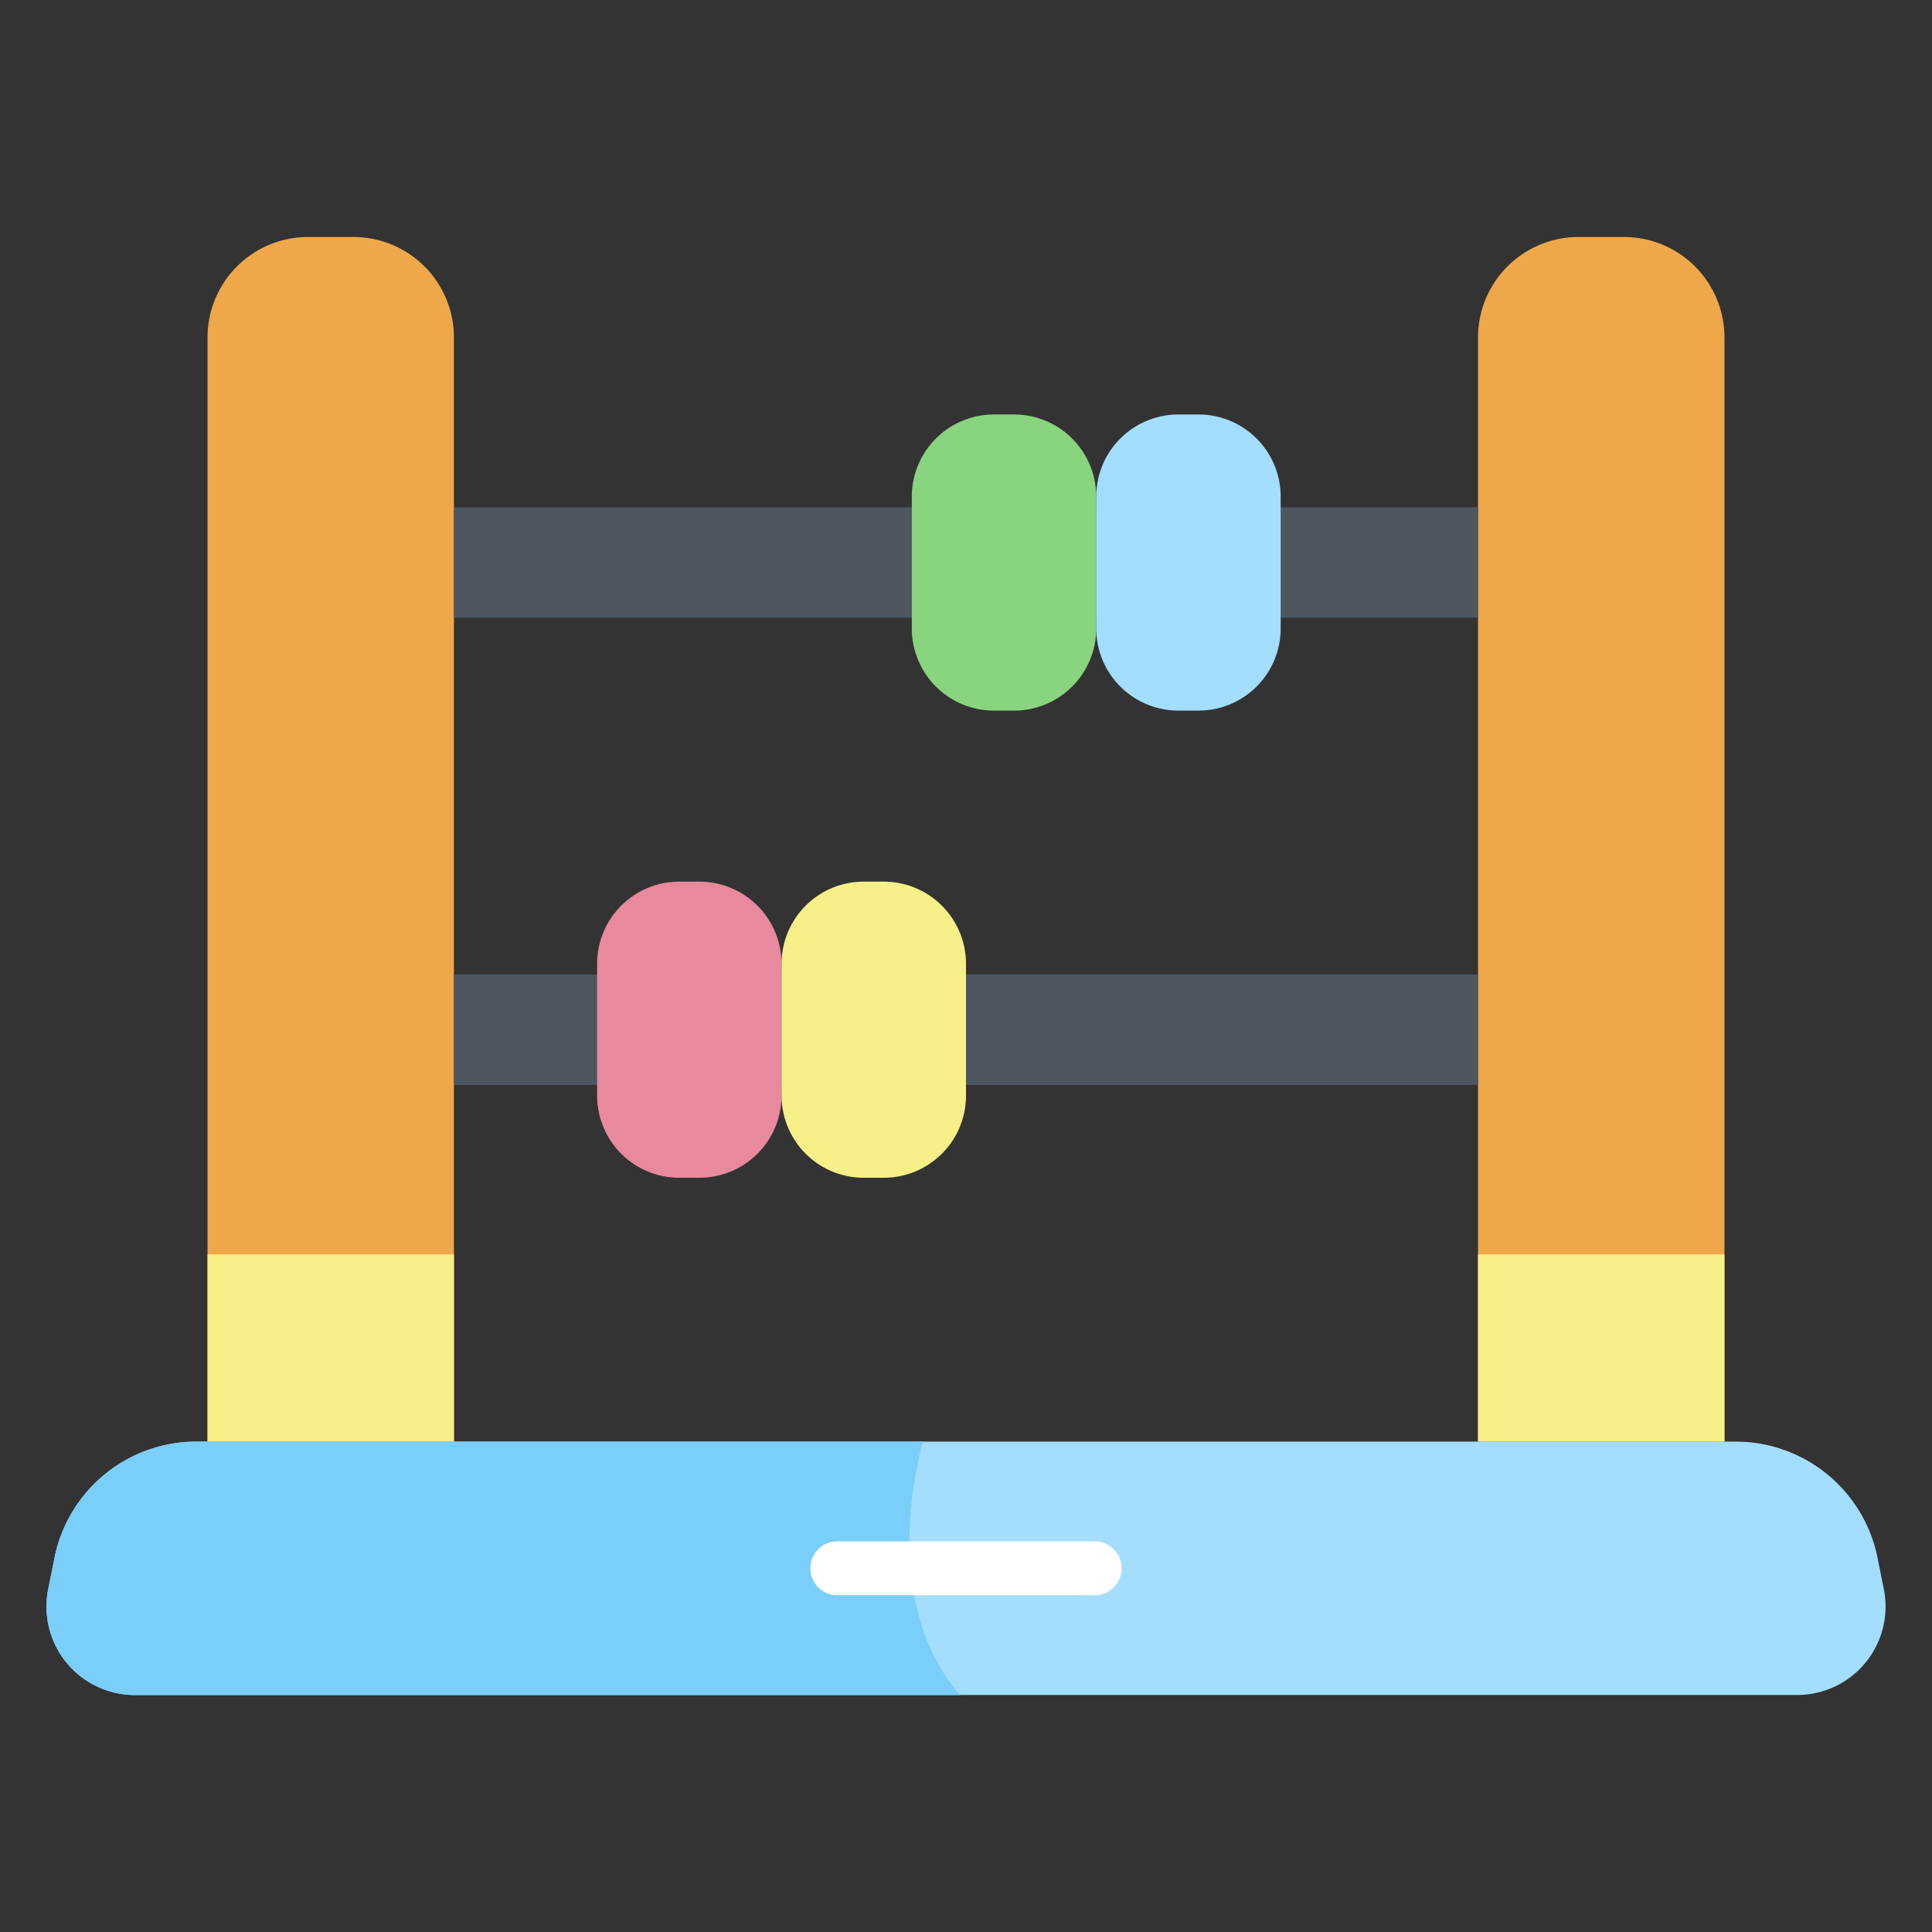
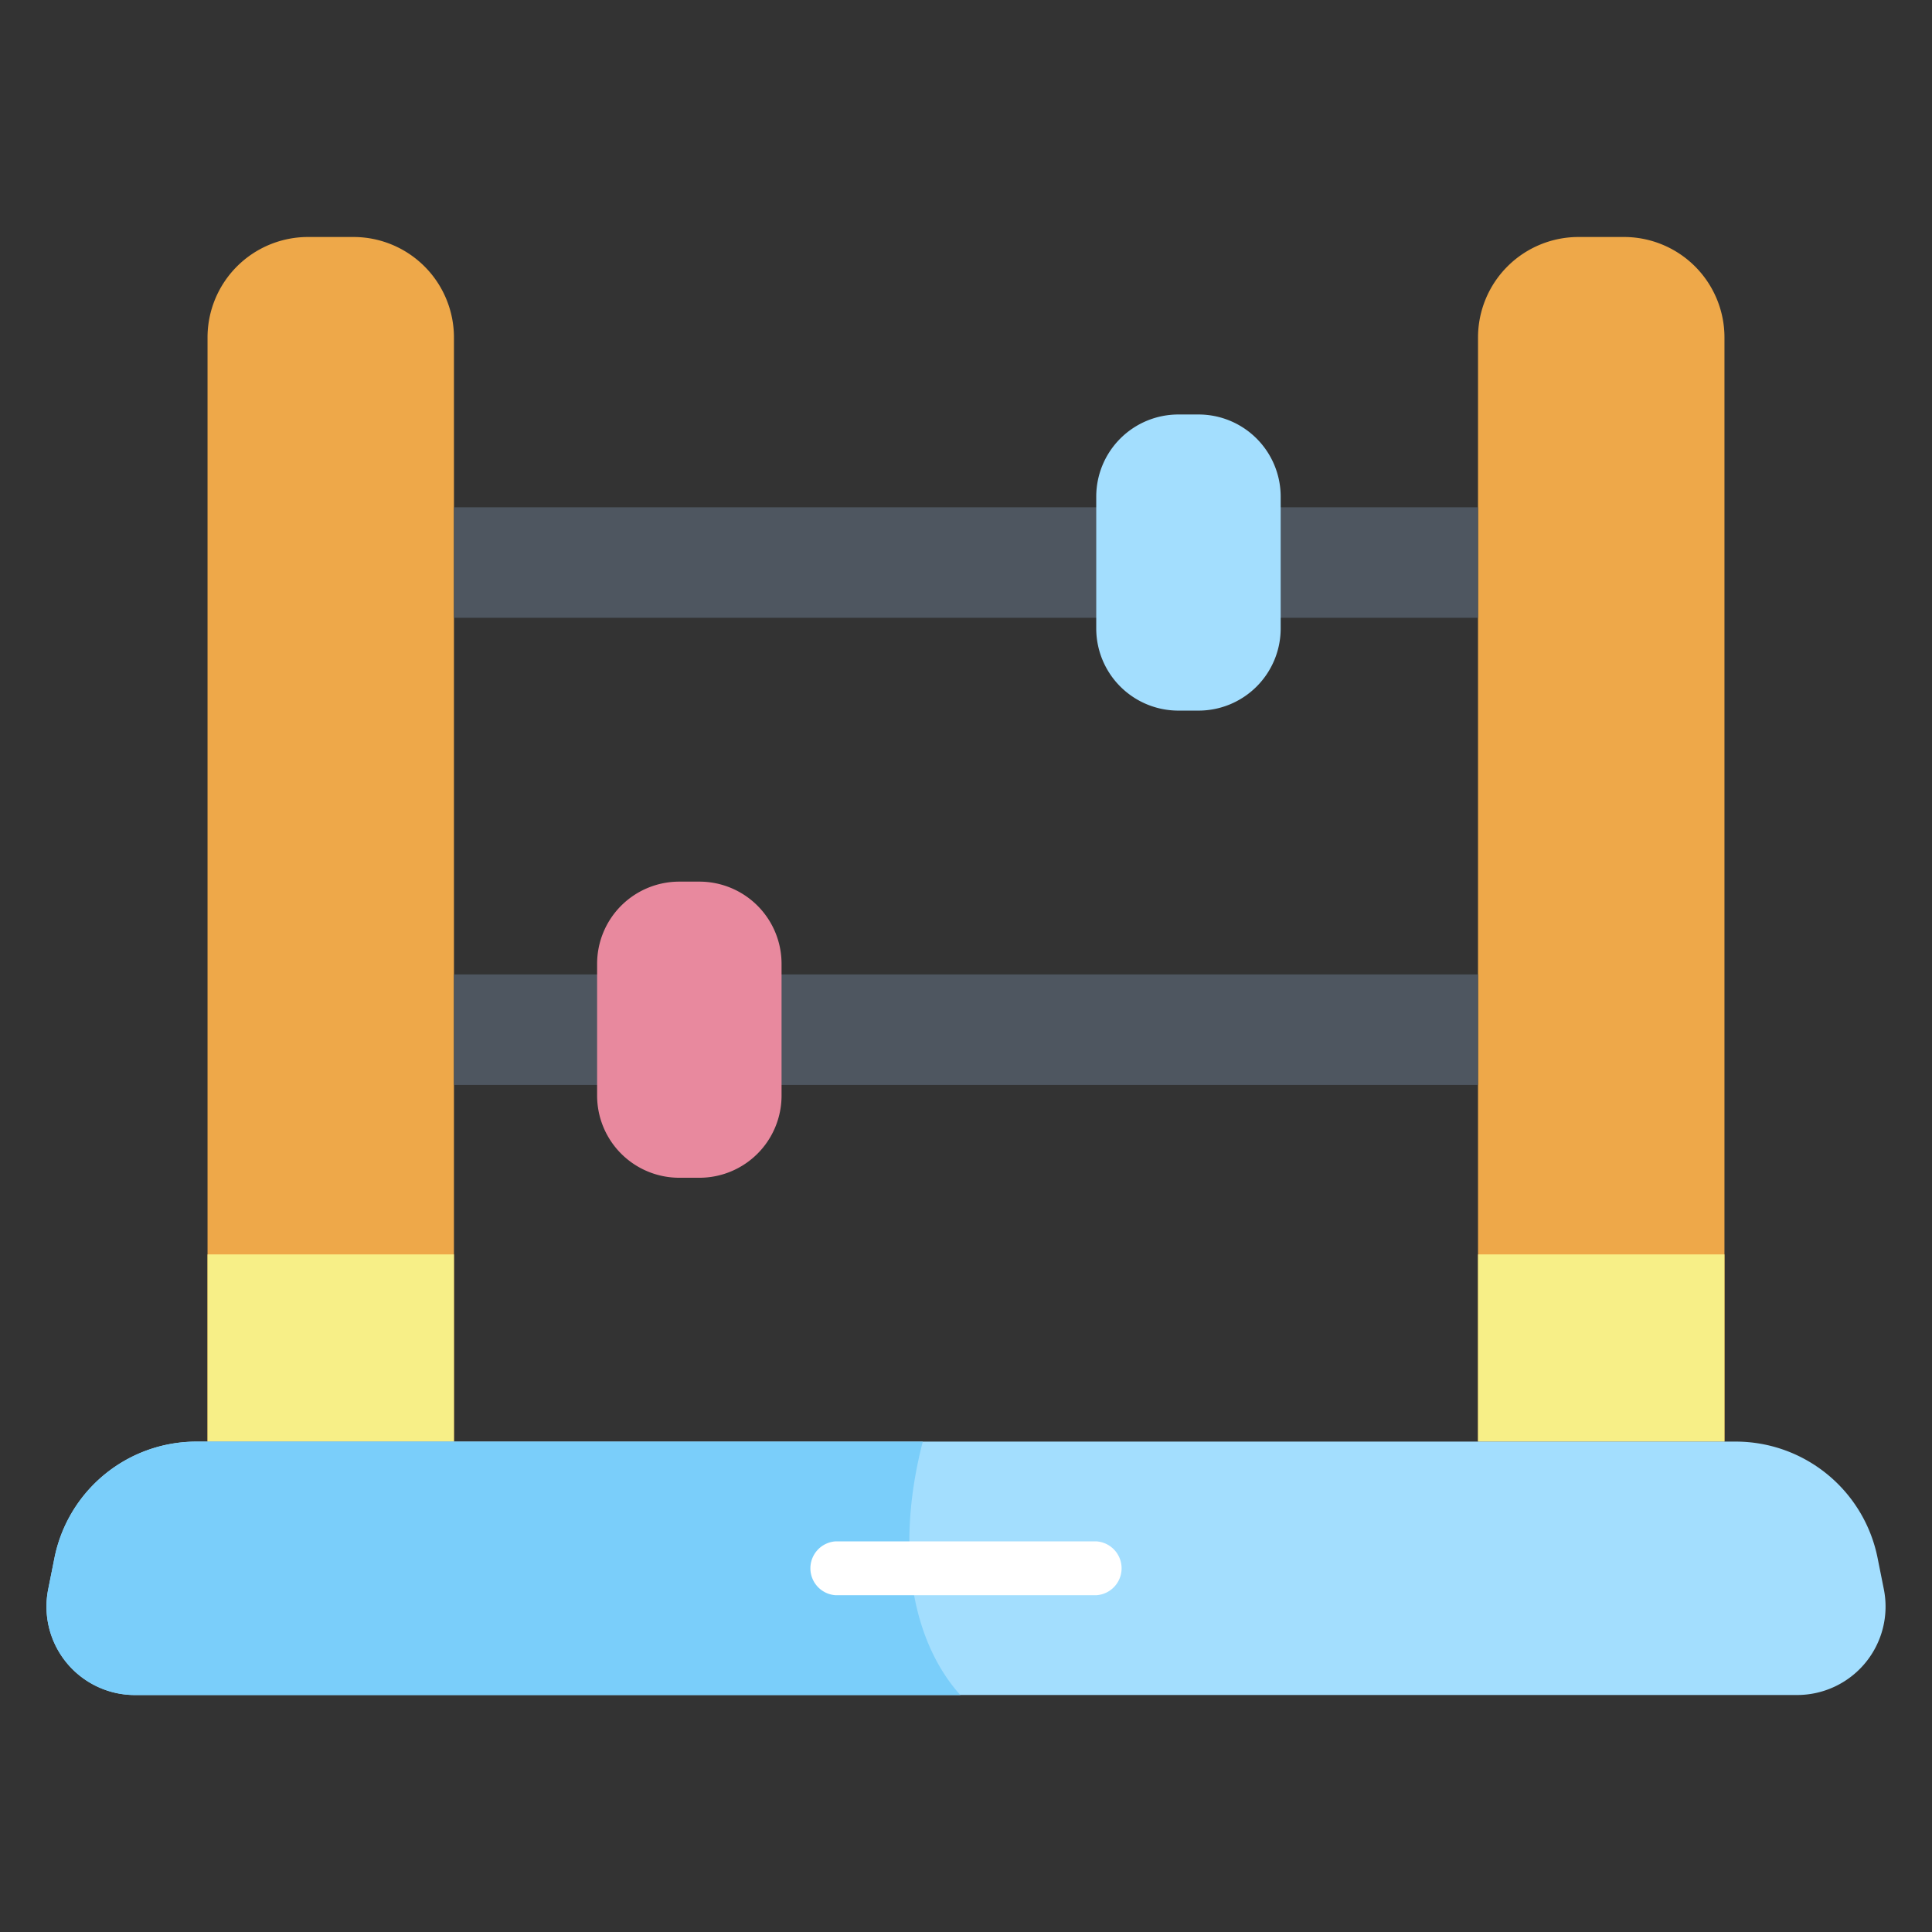
<svg xmlns="http://www.w3.org/2000/svg" width="136" height="136" viewBox="0 0 136 136">
  <rect x="0" y="0" width="136" height="136" fill="#333333" stroke="none" />
  <g id="tedris" transform="translate(-483 -1298)">
    <rect id="Rectangle_2173" data-name="Rectangle 2173" width="136" height="136" transform="translate(483 1298)" fill="none" />
    <g id="abacus" transform="translate(486.267 1261.626)">
      <path id="Path_15148" data-name="Path 15148" d="M62.2,137.852H44.854V60.131a7.074,7.074,0,0,1,7.074-7.074h3.2A7.074,7.074,0,0,1,62.2,60.131Z" transform="translate(-33.512)" fill="#eea849" />
      <path id="Path_15149" data-name="Path 15149" d="M44.854,336.288H62.2v13.176H44.854Z" transform="translate(-33.512 -211.612)" fill="#f7ef87" />
      <path id="Path_15150" data-name="Path 15150" d="M398.539,137.852h17.348V60.131a7.074,7.074,0,0,0-7.074-7.074h-3.2a7.074,7.074,0,0,0-7.074,7.074Z" transform="translate(-297.763)" fill="#eea849" />
      <path id="Path_15151" data-name="Path 15151" d="M398.539,336.288h17.348v13.176H398.539Z" transform="translate(-297.763 -211.612)" fill="#f7ef87" />
      <path id="Path_15152" data-name="Path 15152" d="M123.239,406.235H6.228a6.225,6.225,0,0,1-6.1-7.446l.44-2.2a10.191,10.191,0,0,1,9.993-8.193H118.91a10.191,10.191,0,0,1,9.993,8.193l.44,2.2a6.225,6.225,0,0,1-6.1,7.446Z" transform="translate(0 -250.544)" fill="#a3defe" />
      <path id="Path_15153" data-name="Path 15153" d="M61.69,388.4H10.557a10.191,10.191,0,0,0-9.993,8.193l-.44,2.2a6.225,6.225,0,0,0,6.1,7.446H64.336C61.15,402.707,59.621,396.424,61.69,388.4Z" transform="translate(0 -250.544)" fill="#7acefa" />
      <path id="Path_15154" data-name="Path 15154" d="M113.461,128.3h72.085v7.779H113.461Z" transform="translate(-84.771 -56.217)" fill="#4e5660" />
-       <path id="Path_15155" data-name="Path 15155" d="M248.118,102.466H246.7a5.783,5.783,0,0,0-5.783,5.783v9.279a5.783,5.783,0,0,0,5.783,5.783h1.417a5.783,5.783,0,0,0,5.783-5.783v-9.279A5.783,5.783,0,0,0,248.118,102.466Z" transform="translate(-179.999 -36.915)" fill="#89d47f" />
      <path id="Path_15156" data-name="Path 15156" d="M299.458,102.466h-1.417a5.783,5.783,0,0,0-5.783,5.783v9.279a5.783,5.783,0,0,0,5.783,5.783h1.417a5.783,5.783,0,0,0,5.783-5.783v-9.279A5.783,5.783,0,0,0,299.458,102.466Z" transform="translate(-218.357 -36.915)" fill="#a3defe" />
      <path id="Path_15157" data-name="Path 15157" d="M113.461,258.348h72.085v7.779H113.461Z" transform="translate(-84.771 -153.38)" fill="#4e5660" />
      <path id="Path_15158" data-name="Path 15158" d="M160.52,232.514H159.1a5.783,5.783,0,0,0-5.783,5.783v9.279a5.783,5.783,0,0,0,5.783,5.783h1.417a5.783,5.783,0,0,0,5.783-5.783V238.3A5.783,5.783,0,0,0,160.52,232.514Z" transform="translate(-114.551 -134.079)" fill="#e8899e" />
-       <path id="Path_15159" data-name="Path 15159" d="M211.859,232.514h-1.417a5.783,5.783,0,0,0-5.783,5.783v9.279a5.783,5.783,0,0,0,5.783,5.783h1.417a5.783,5.783,0,0,0,5.783-5.783V238.3A5.783,5.783,0,0,0,211.859,232.514Z" transform="translate(-152.909 -134.079)" fill="#f7ef87" />
      <path id="Path_15160" data-name="Path 15160" d="M232.475,419.962H214.137a1.9,1.9,0,0,1,0-3.793h18.337a1.9,1.9,0,0,1,0,3.793Z" transform="translate(-158.573 -271.294)" fill="#fff" />
    </g>
  </g>
</svg>